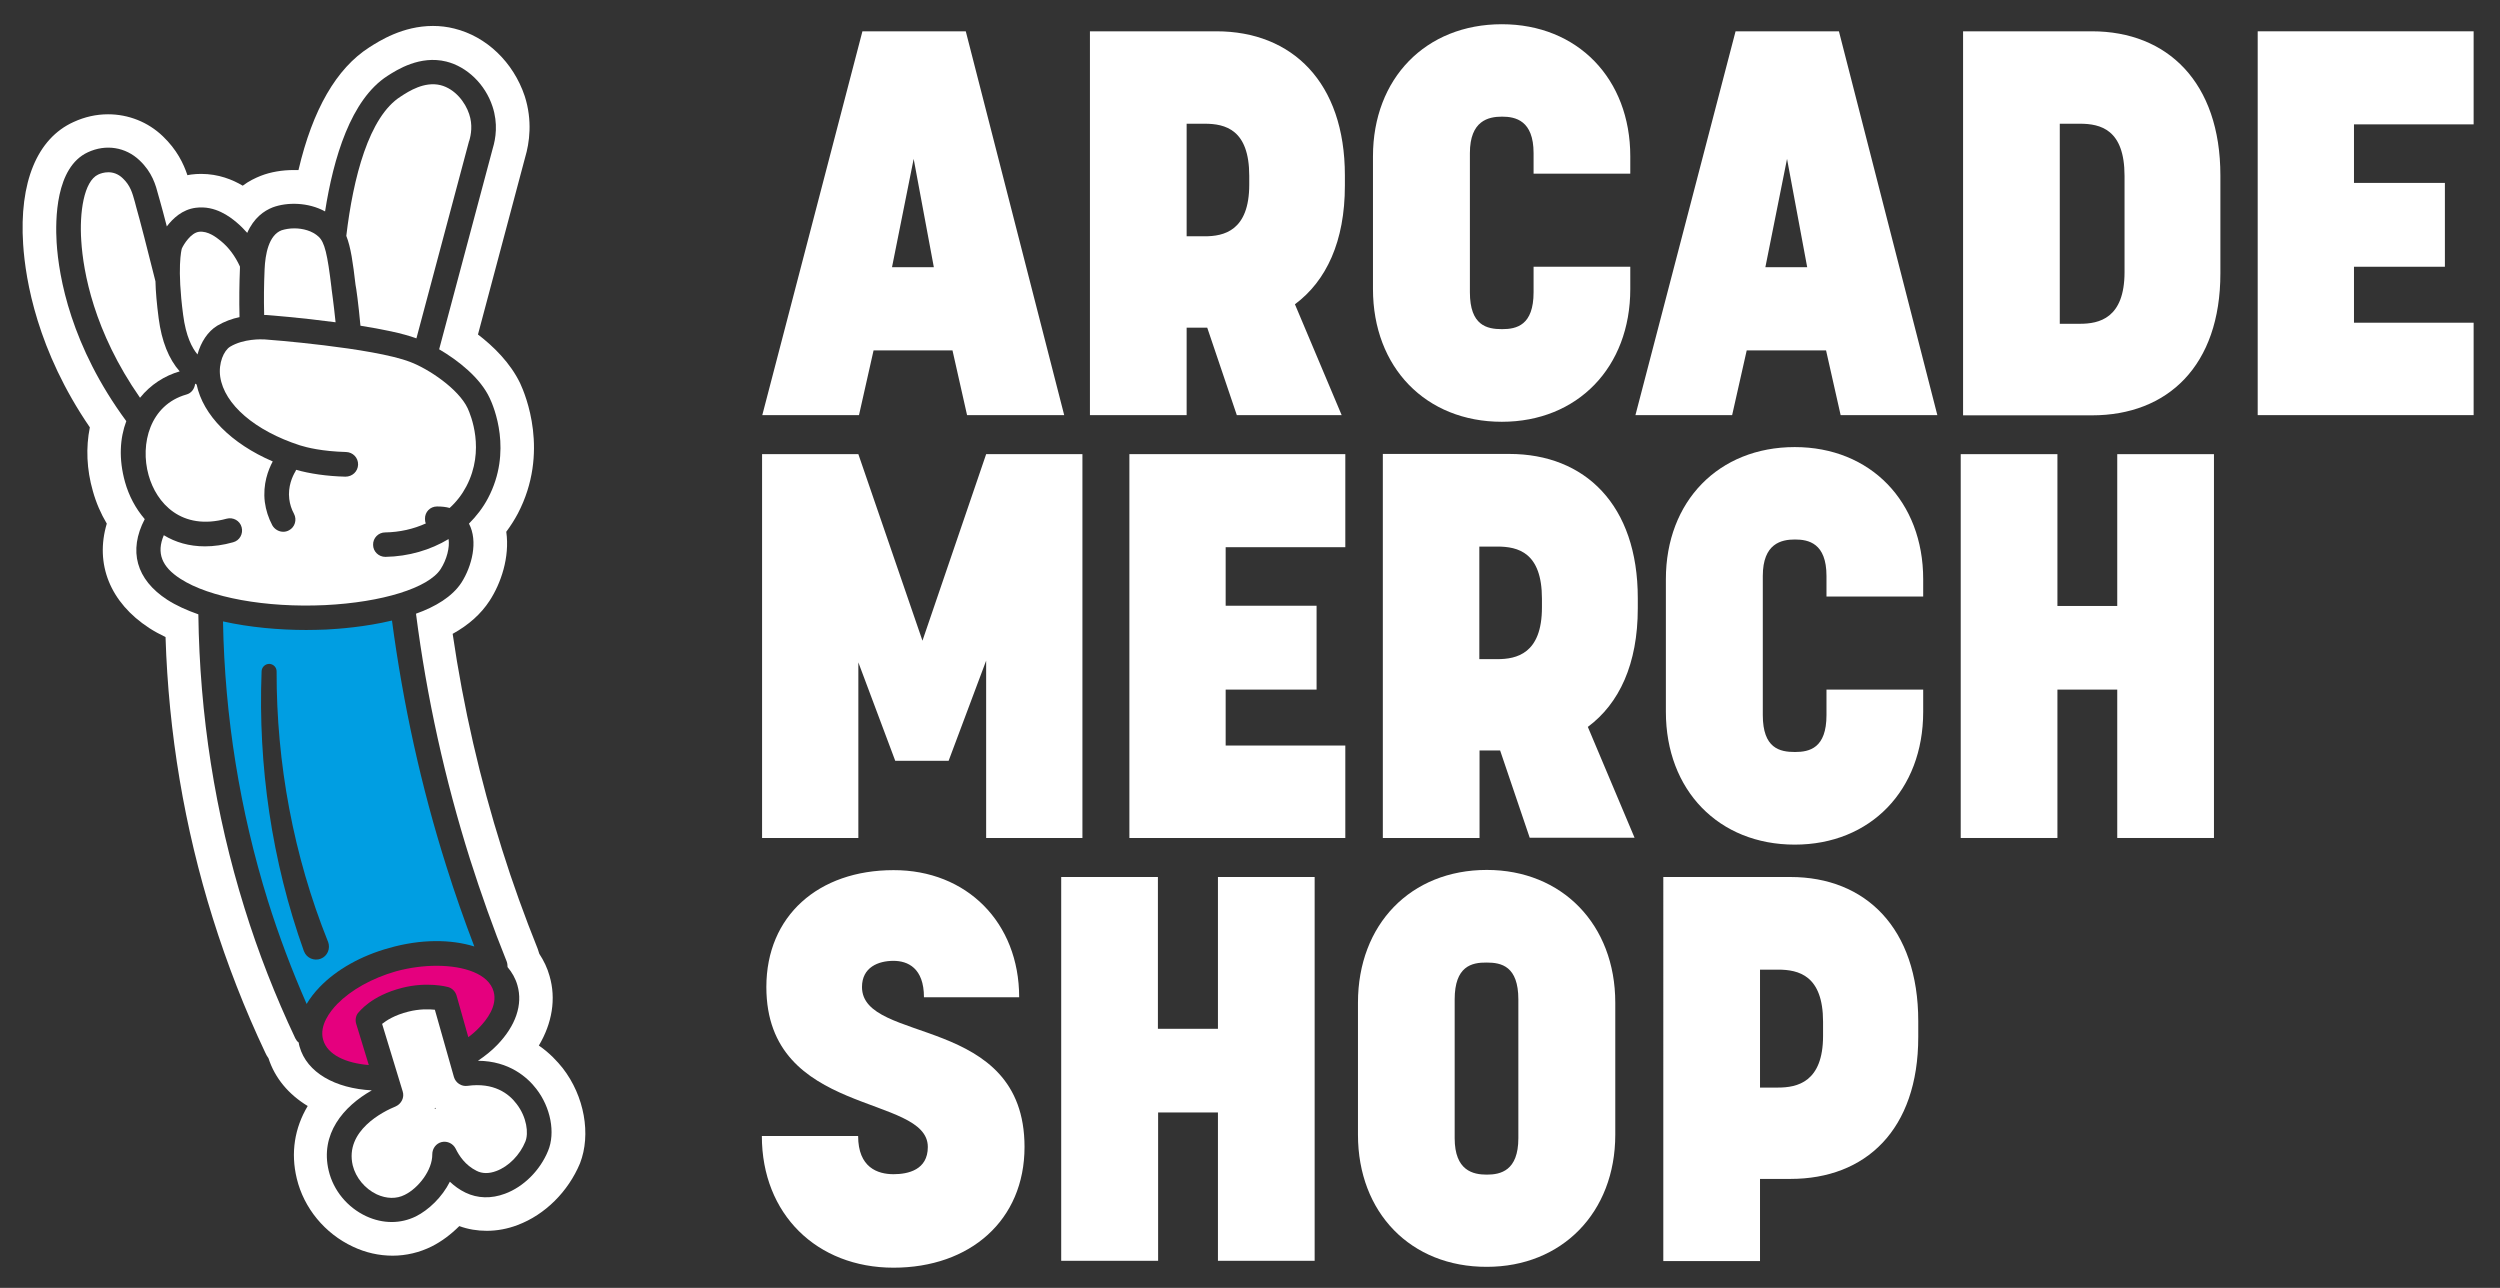
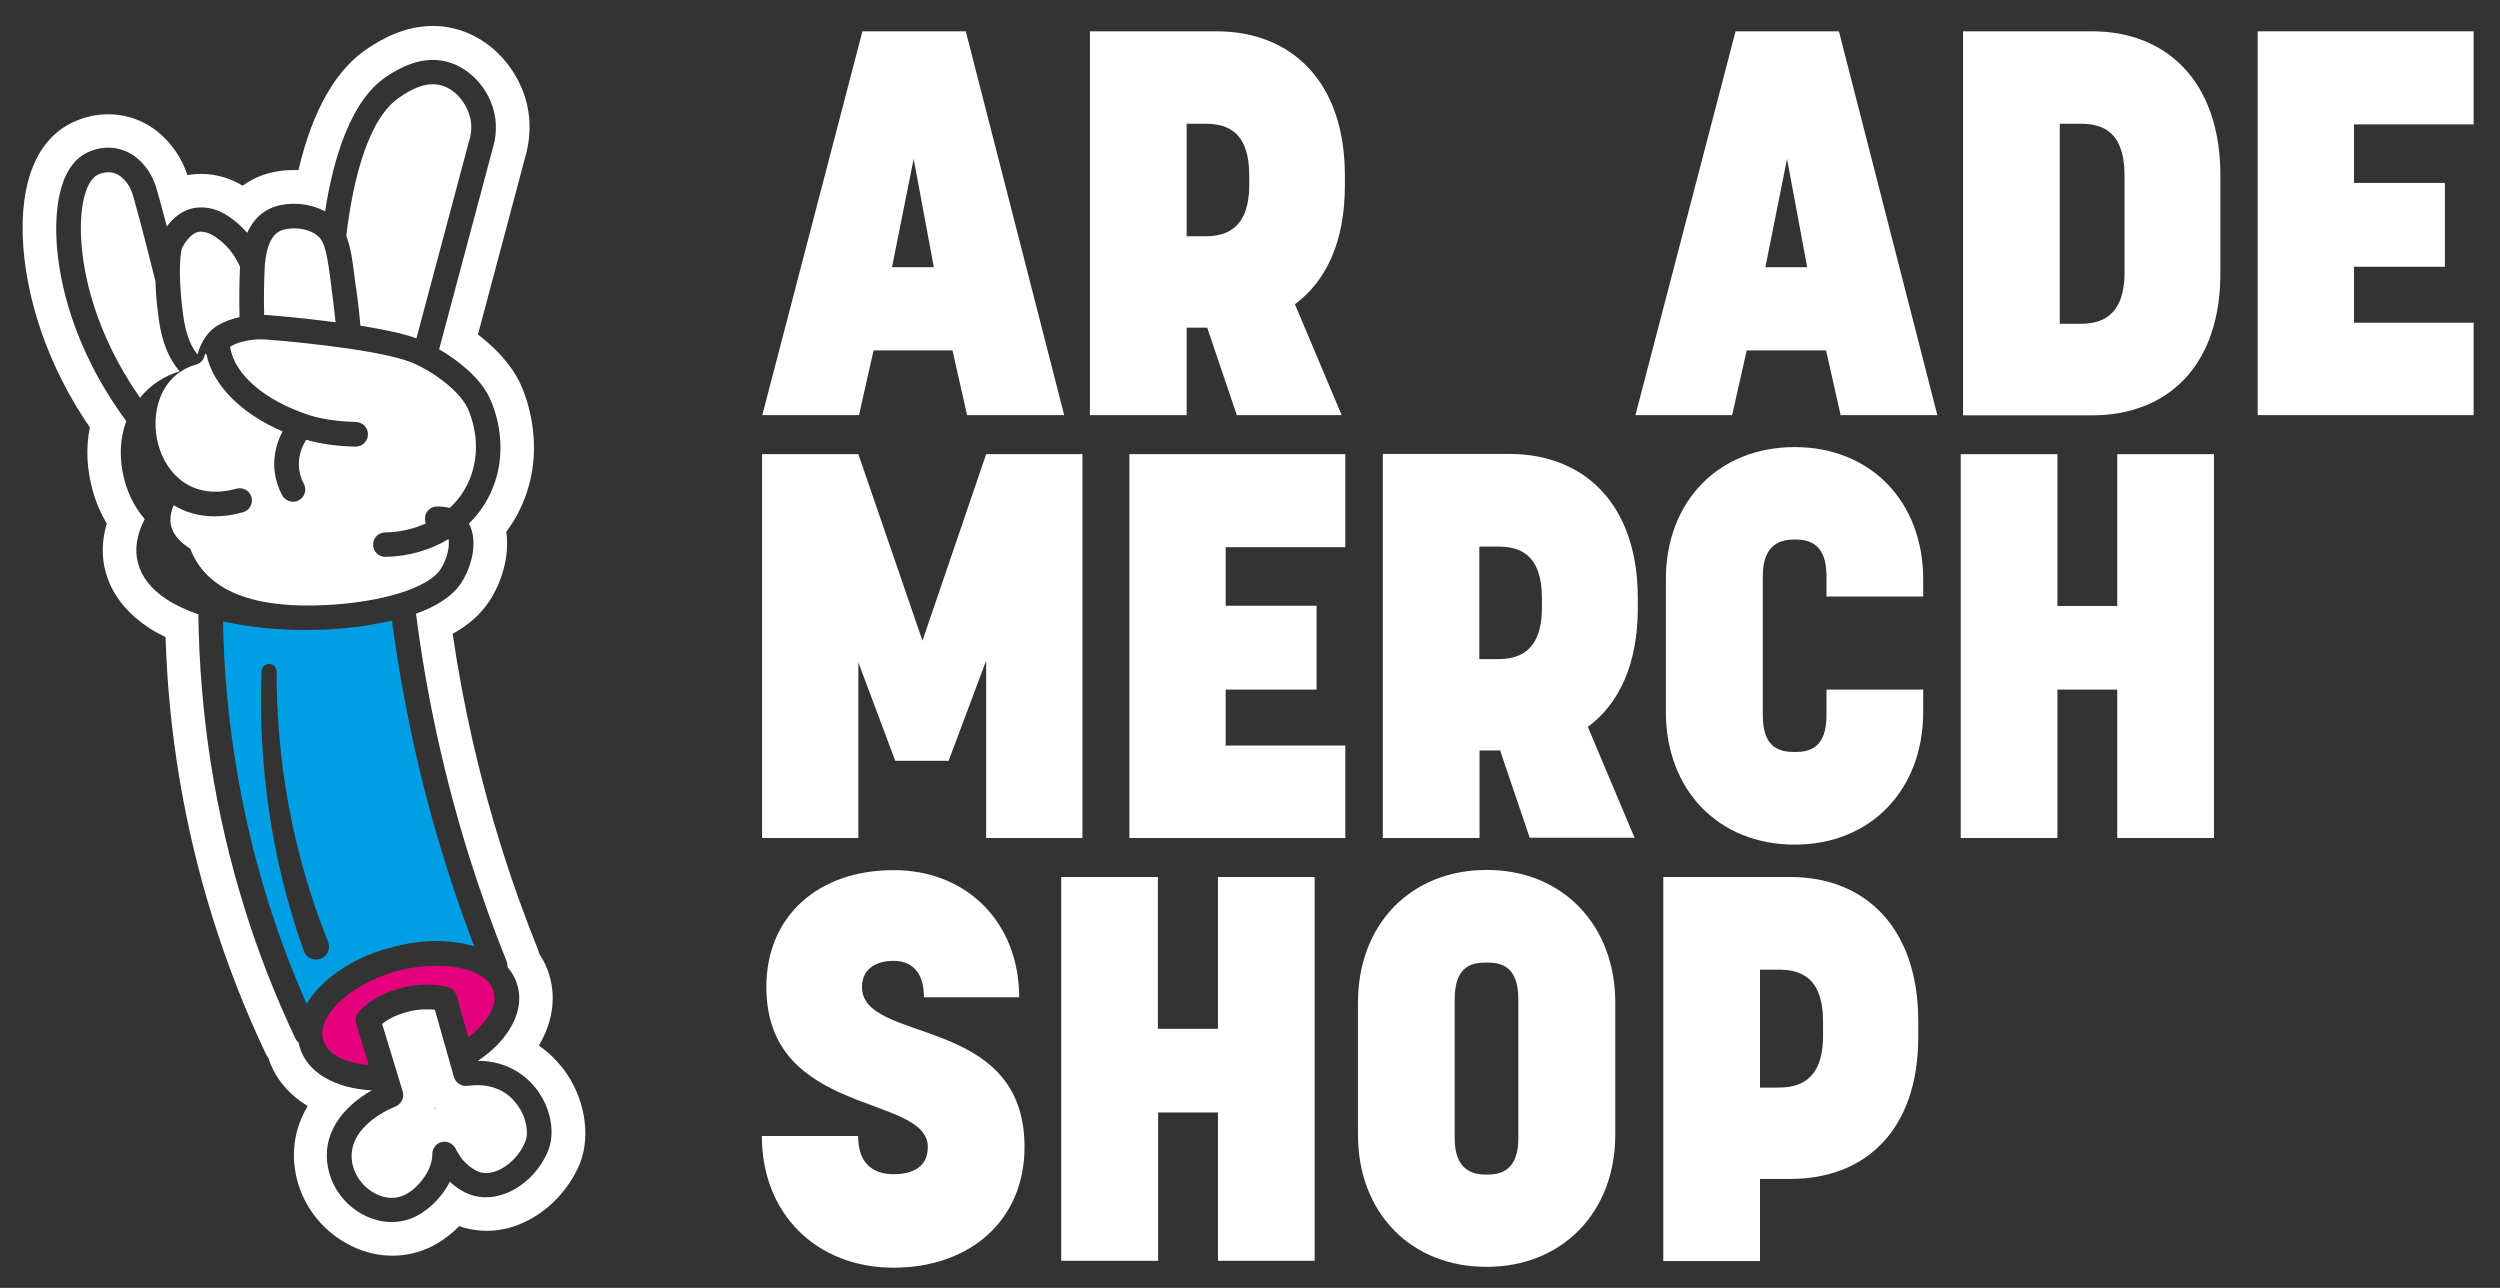
<svg xmlns="http://www.w3.org/2000/svg" version="1.1" id="Layer_1" x="0px" y="0px" viewBox="0 0 1165.9 600.6" style="enable-background:new 0 0 1165.9 600.6;" xml:space="preserve">
  <rect x="0" y="0" width="1165.9" height="600.6" fill="#333333" stroke="none" />
  <style type="text/css">
	.st0{fill:#FFFFFF;}
	.st1{fill:#E5007E;}
	.st2{fill:#009EE2;}
</style>
  <g>
    <path class="st0" d="M407.4,163.4l-6.8,30.2h-45.1l46.7-179h48.2l45.9,179H451l-6.8-30.2H407.4z M435.5,124.6l-9.4-50.5L416,124.6   H435.5z" />
    <path class="st0" d="M508.2,14.6h59.1c35.3,0,59.9,23.8,59.9,67.2v4.8c0,25.9-8.6,44.4-23.3,55.3l21.8,51.7h-48.9L563,152.8h-9.6   v40.8h-45.1V14.6z M553.4,110.2h8.4c8.9,0,20.8-2.5,20.8-24.1V82c0-21.6-11.2-24.3-20.8-24.3h-8.4V110.2z" />
-     <path class="st0" d="M700.5,54.4c-6.3,0-15,1.8-15,17v64.9c0,15.5,7.9,17.2,15,17.2c6.8,0,14.7-1.8,14.7-17.2v-11.9h45.1v10.4   c0,36.5-24.6,61.9-59.9,61.9c-35.5,0-60.1-25.4-60.1-61.9V72.9c0-36.3,24.6-61.6,60.1-61.6c35.3,0,59.9,25.4,59.9,61.6V81h-45.1   v-9.6C715.2,56.2,706.8,54.4,700.5,54.4z" />
    <path class="st0" d="M814.6,163.4l-6.8,30.2h-45.1l46.7-179h48.2l45.9,179h-45.1l-6.8-30.2H814.6z M842.8,124.6l-9.4-50.5   l-10.1,50.5H842.8z" />
    <path class="st0" d="M915.5,14.6h60.1c35.2,0,59.9,23.8,59.9,67.2v45.7c0,43.1-24.6,66.2-59.9,66.2h-60.1V14.6z M960.6,151h9.4   c8.9,0,20.8-2.5,20.8-24.1V82c0-21.6-11.2-24.3-20.8-24.3h-9.4V151z" />
    <path class="st0" d="M1097.8,57.9v27.4h42.4v39.1h-42.4v26.1h55.8v43.1h-100.7v-179h100.7v43.4H1097.8z" />
  </g>
  <g>
    <path class="st0" d="M400.3,390.8h-44.9v-179h44.9l29.9,87l29.7-87h44.9v179h-44.9v-82.7l-17.5,46.7h-24.9l-17.2-45.9V390.8z" />
    <path class="st0" d="M571.6,255.1v27.4h42.4v39.1h-42.4v26.1h55.8v43.1H526.7v-179h100.7v43.4H571.6z" />
    <path class="st0" d="M644.8,211.7h59.1c35.3,0,59.9,23.8,59.9,67.2v4.8c0,25.9-8.6,44.4-23.3,55.3l21.8,51.7h-48.9L699.6,350h-9.6   v40.8h-45.1V211.7z M689.9,307.4h8.4c8.9,0,20.8-2.5,20.8-24.1v-4.1c0-21.6-11.2-24.3-20.8-24.3h-8.4V307.4z" />
    <path class="st0" d="M837.1,251.6c-6.3,0-15,1.8-15,17v64.9c0,15.5,7.9,17.2,15,17.2c6.8,0,14.7-1.8,14.7-17.2v-11.9h45.1V332   c0,36.5-24.6,61.9-59.9,61.9c-35.5,0-60.1-25.4-60.1-61.9v-61.9c0-36.3,24.6-61.6,60.1-61.6c35.3,0,59.9,25.4,59.9,61.6v8.1h-45.1   v-9.6C851.8,253.3,843.4,251.6,837.1,251.6z" />
    <path class="st0" d="M914.4,390.8v-179h45.1v70.8h27.9v-70.8h45.1v179h-45.1v-69.2h-27.9v69.2H914.4z" />
  </g>
  <g>
    <path class="st0" d="M475.3,465.1h-44.4c0-13.7-7.6-17-14.2-17c-7.1,0-14.7,3-14.7,12.2c0,26.9,75.8,12.4,75.8,74.6   c0,34.2-25.4,56.3-61.1,56.3s-61.4-24.9-61.4-61.4h44.9c0,14.7,9.1,17.8,16.5,17.8c6.8,0,16-2,16-12.7c0-24.9-75.3-13.9-75.3-74.6   c0-33.2,24.3-54.5,59.3-54.5C450.7,405.7,475.3,430.1,475.3,465.1z" />
    <path class="st0" d="M494.9,588.1V409h45.1v70.8H568V409h45.1v179H568v-69.2h-27.9v69.2H494.9z" />
    <path class="st0" d="M633.3,529.2v-61.6c0-36.5,24.6-61.9,60.1-61.9c35,0,59.9,25.4,59.9,61.9v61.6c0,36.3-24.9,61.6-59.9,61.6   C657.9,590.9,633.3,565.5,633.3,529.2z M678.4,466.1v64.7c0,15.2,8.6,17,15,17s14.7-1.8,14.7-17v-64.7c0-15.5-7.9-17.2-14.7-17.2   C686.3,448.8,678.4,450.6,678.4,466.1z" />
    <path class="st0" d="M775.6,409H835c35,0,59.6,23.8,59.6,67.2v7.4c0,43.4-24.6,66.2-59.6,66.2h-14.2v38.3h-45.1V409z M820.8,507.2   h8.4c8.9,0,21-2.5,21-24.1v-6.6c0-21.6-11.4-24.3-21-24.3h-8.4V507.2z" />
  </g>
-   <path class="st0" d="M151.6,282.2c26.6-1.3,48.2-8,53.9-16.8c2.9-4.5,4.3-10.2,3.7-14c-8.5,5.1-18.6,8.1-29.4,8.3c0,0-0.1,0-0.1,0  c-3.1,0-5.7-2.5-5.7-5.6c-0.1-3.2,2.5-5.8,5.6-5.8c6.8-0.1,13.3-1.6,19-4.2c-0.3-0.6-0.4-1.3-0.4-2.1c-0.1-3.2,2.4-5.8,5.6-5.8  c2.2,0,4.2,0.2,5.9,0.7c3.2-2.9,5.8-6.3,7.8-10.1c8.9-17,2-33.3,0.6-36.4c-4.3-9.1-18.3-18.4-26.8-21.6  c-17.4-6.7-67.3-10.5-67.8-10.5c-1.5-0.1-9.9-0.4-16.2,3.4c-2.9,1.8-5.5,7.6-4.6,14c1.9,12.9,16.2,25.2,37.2,32  c3.2,1,10.3,2.8,21.5,3.1c3.2,0.1,5.7,2.7,5.6,5.9c-0.1,3.2-2.7,5.6-5.9,5.6c-8.6-0.2-16.7-1.4-23-3.2c-0.1,0.2-0.2,0.5-0.3,0.7  c-1.4,2.3-3.6,7.1-2.9,12.9c0.3,2.4,1,4.7,2.2,6.9c1.5,2.8,0.4,6.3-2.3,7.7c-0.9,0.5-1.8,0.7-2.7,0.7c-2,0-4-1.1-5.1-3  c-1.8-3.4-3-7.1-3.5-10.9c-1-8.3,1.6-15,3.7-18.9c-19.3-8.3-32.5-21.5-35.5-35.9c-0.2-0.1-0.5-0.2-0.7-0.4c-0.2,2.3-1.7,4.5-4.1,5.1  c-16.9,4.8-21.7,23-17.6,37.6c3.6,13,15.3,26.1,36.4,20.3c3-0.8,6.2,0.9,7,4c0.8,3-0.9,6.2-4,7c-4.6,1.3-9,1.9-13.1,1.9  c-7.4,0-13.8-1.9-19.2-5.2c-3.5,8.3-1,14.7,7.7,20.3C97.6,278.7,124,283.5,151.6,282.2" />
+   <path class="st0" d="M151.6,282.2c26.6-1.3,48.2-8,53.9-16.8c2.9-4.5,4.3-10.2,3.7-14c-8.5,5.1-18.6,8.1-29.4,8.3c0,0-0.1,0-0.1,0  c-3.1,0-5.7-2.5-5.7-5.6c-0.1-3.2,2.5-5.8,5.6-5.8c6.8-0.1,13.3-1.6,19-4.2c-0.3-0.6-0.4-1.3-0.4-2.1c-0.1-3.2,2.4-5.8,5.6-5.8  c2.2,0,4.2,0.2,5.9,0.7c3.2-2.9,5.8-6.3,7.8-10.1c8.9-17,2-33.3,0.6-36.4c-4.3-9.1-18.3-18.4-26.8-21.6  c-17.4-6.7-67.3-10.5-67.8-10.5c-1.5-0.1-9.9-0.4-16.2,3.4c1.9,12.9,16.2,25.2,37.2,32  c3.2,1,10.3,2.8,21.5,3.1c3.2,0.1,5.7,2.7,5.6,5.9c-0.1,3.2-2.7,5.6-5.9,5.6c-8.6-0.2-16.7-1.4-23-3.2c-0.1,0.2-0.2,0.5-0.3,0.7  c-1.4,2.3-3.6,7.1-2.9,12.9c0.3,2.4,1,4.7,2.2,6.9c1.5,2.8,0.4,6.3-2.3,7.7c-0.9,0.5-1.8,0.7-2.7,0.7c-2,0-4-1.1-5.1-3  c-1.8-3.4-3-7.1-3.5-10.9c-1-8.3,1.6-15,3.7-18.9c-19.3-8.3-32.5-21.5-35.5-35.9c-0.2-0.1-0.5-0.2-0.7-0.4c-0.2,2.3-1.7,4.5-4.1,5.1  c-16.9,4.8-21.7,23-17.6,37.6c3.6,13,15.3,26.1,36.4,20.3c3-0.8,6.2,0.9,7,4c0.8,3-0.9,6.2-4,7c-4.6,1.3-9,1.9-13.1,1.9  c-7.4,0-13.8-1.9-19.2-5.2c-3.5,8.3-1,14.7,7.7,20.3C97.6,278.7,124,283.5,151.6,282.2" />
  <path class="st0" d="M168.1,151.9c10,1.6,19.6,3.5,26.1,5.9L218.7,66c0-0.1,0-0.2,0.1-0.2c0.9-3,1.7-7.6,0-12.6  c-1.8-5.5-6.6-11.8-13.4-13.5c-7.5-1.8-14.7,2.8-18.5,5.3C172,54.4,164.7,83,161.5,110c2.1,5.3,3.1,12.5,4.3,22.8  C166.1,134,167.2,142,168.1,151.9" />
  <path class="st0" d="M92.1,165.3c1.6-5.8,4.8-10.7,9.2-13.4c3.4-2,7-3.3,10.4-4c-0.2-8.2-0.1-15.1,0.2-22.8c0-0.3,0-0.5,0-0.8  c-2.2-4.8-5.2-8.9-8.9-11.9c-2.1-1.7-6-4.8-10.2-4.3c-3.8,0.5-7.1,5.8-8,7.8c-0.2,0.7-2.3,8.9,0.6,30.9  C86.7,156.9,89.6,162.3,92.1,165.3" />
  <path class="st0" d="M124.2,146.9c1.2,0.1,15.9,1.2,32.3,3.4c-0.9-8.8-1.9-15.7-1.9-15.8c0-0.1,0-0.1,0-0.2  c-1.9-15.9-3.2-21.3-6-23.9c-3-2.8-7.4-3.9-11.4-3.9c-2.3,0-4.3,0.4-5.9,0.9c-6,2.3-7.6,11.2-7.9,18.2c-0.3,7.2-0.4,13.7-0.2,21.3  C123.5,146.9,123.9,146.9,124.2,146.9" />
  <path class="st0" d="M74,148.5c-0.9-6.9-1.4-12.6-1.5-17.3c-3.6-14.4-7.3-28.8-9-34.7c-0.2-0.8-0.4-1.5-0.6-2.3  c-1.2-4.3-2.1-7.7-5.7-11.1c-4.4-4.2-9.5-2.6-11.4-1.7c-6.7,3.1-8.8,17.7-7.9,30.9c0.9,14.4,5.8,42.2,27.4,73.2  c4.9-6.1,11.5-10.3,18.5-12.3C78.7,167.4,75.4,159.2,74,148.5" />
  <path class="st0" d="M218,506.4c-2.8,0.4-5.5-1.4-6.3-4.1l-8.9-31.4c-2.8-0.3-7.3-0.4-12.4,0.9c-6.4,1.6-10.2,4.1-12.2,5.7l9.6,31.5  c0.9,2.8-0.6,5.8-3.3,7c-5.7,2.3-23.8,11.3-20,27.5c1.4,5.7,5.7,10.9,11.2,13.5c4.6,2.1,9.2,2.2,13.1,0.2  c6.3-3.1,12.9-11.5,12.8-18.9c0-2.7,1.8-5.1,4.4-5.7c2.6-0.6,5.3,0.7,6.5,3.1c1.6,3.3,4.5,7.7,9.7,10.3c2.7,1.4,5.9,1.4,9.3,0.1  c5.7-2.1,11-7.5,13.5-13.7c1.6-3.9,0.7-11.4-4.1-17.6C237.3,510,230.3,504.7,218,506.4 M202.7,517.1c0.1-0.2,0.1-0.3,0.2-0.5  c0.1,0.1,0.3,0.3,0.4,0.4C203.1,517.1,202.9,517.1,202.7,517.1" />
  <path class="st0" d="M262.4,498.1c-2.4-3-6-7-11.1-10.5c6.2-10.4,8.1-21.8,5-32.4c-1-3.7-2.7-7.2-4.8-10.4c-0.2-0.7-0.5-1.5-0.7-2.2  c-6.1-15.2-11.8-30.9-16.7-46.6c-10.2-32.4-18-66.1-23-100.4c7.6-4.2,13.3-9.4,17.2-15.4c5.3-8.1,9.5-20.3,7.8-32.2  c2-2.7,3.8-5.5,5.4-8.5c14.9-28.5,3.5-55.5,1.1-60.7c-4.6-9.6-12.5-17.3-19.7-22.8l22-82.6c2-6.7,3.5-17.1-0.2-28.6  C239.4,29,226.9,17,211.8,13.3c-3.2-0.8-6.5-1.2-9.9-1.2c-14.1,0-25,7-29.7,10c-15.3,9.8-26.4,29-33,57.2c-0.7,0-1.5,0-2.2,0  c-5.4,0-10.8,0.9-15.4,2.7c-2.5,1-5.5,2.4-8.4,4.6c-4.7-2.8-11.3-5.5-19.4-5.5c-1.6,0-3.1,0.1-4.7,0.3c-0.6,0.1-1.1,0.2-1.7,0.3  c-1.8-5.4-4.9-11.9-11.5-18.2c-6.9-6.6-16-10.2-25.5-10.2c-5.5,0-10.9,1.2-16.1,3.6C17.3,64.6,8.9,85,10.8,114  c1.1,16.8,6.6,49.5,31.1,85.3c-1.9,9.4-1.5,19.6,1.4,29.7c1.5,5.4,3.7,10.5,6.5,15.2c-5.6,18.8,1.5,36.8,19.8,48.7  c2.3,1.5,4.9,2.9,7.6,4.2c1.4,44.8,8.8,88.8,22,131c6.7,21.4,14.9,42.5,24.5,62.8c0.4,0.9,0.9,1.8,1.5,2.6c3,9.3,9.4,16.9,18.3,22.3  c-6.1,10.2-8,21.8-5.1,33.8c3.3,13.8,13.1,25.7,26.2,31.8c5.9,2.8,12.2,4.2,18.5,4.2c6.3,0,12.6-1.5,18.2-4.3  c4.6-2.3,9-5.6,12.9-9.5c4.1,1.5,8.4,2.2,12.8,2.2c4.8,0,9.7-0.9,14.4-2.7c12.8-4.8,23.6-15.6,29.1-28.8  C275.7,529.1,272.6,511.2,262.4,498.1 M255.6,536.7c-3.7,9.1-11.4,16.8-20.1,20c-6.4,2.4-12.8,2.2-18.4-0.5  c-2.9-1.4-5.3-3.2-7.3-5.1c-3.6,7.2-9.9,13.2-15.9,16.2c-3.5,1.7-7.3,2.6-11.2,2.6c-4,0-8-0.9-11.9-2.7c-8.8-4.1-15.3-12-17.5-21.2  c-4.1-17.1,6.8-30,20.1-37.5c-17.1-0.9-30.3-8.3-33.7-20.4c-0.2-0.6-0.3-1.2-0.4-1.9c-0.7-0.5-1.2-1.2-1.6-2  c-9.3-19.7-17.3-40.1-23.7-60.8c-13.7-44-20.9-90-21.5-136.9c-5.4-1.9-10.3-4.1-14.5-6.8c-14.5-9.4-18.2-22.9-10.5-37.6  c-4.3-5-7.4-10.9-9.2-17.3c-3-10.8-2.4-20.4,0.6-28.4c-25.8-35-31.5-67.1-32.5-83.4C25.8,102.7,25.8,78,41,71  c8.4-3.9,17.6-2.4,24.1,3.8c5.9,5.6,7.5,11.4,8.8,16.4c0.2,0.7,0.4,1.4,0.6,2.1c0.8,2.7,1.9,7,3.3,12.3c2.8-3.7,7.2-7.9,13.5-8.7  c9.1-1.2,16,4.3,18.9,6.7c1.8,1.5,3.5,3.2,5.1,5c3.1-7,7.8-10.3,11.9-11.9c6.7-2.5,16.6-2.4,24.4,1.9c3.9-24.9,12-52.2,29.1-63.2  c4.5-2.9,15.2-9.7,27.4-6.7c9.7,2.4,18.2,10.6,21.6,21c2.6,7.9,1.5,14.9,0.1,19.5l-25,93.7c8.9,5.2,19.2,13.3,23.6,22.8  c1.9,4,10.7,24.8-0.8,46.6c-2.3,4.4-5.4,8.4-8.9,11.9c4.4,8.3,1.3,20-3.5,27.5c-4.3,6.6-12.2,11.3-21.2,14.5  c5,39,13.5,77.4,25.2,114.5c5.1,16,10.8,32.1,17.1,47.7c0.3,0.8,0.4,1.7,0.4,2.6c2.1,2.5,3.7,5.3,4.6,8.5c2.6,9-0.8,18.9-9.4,27.8  c-2.6,2.7-5.6,5.1-9,7.4c14.7,0.1,23.2,7.9,27.2,13.1C256.8,516.4,259.1,528.3,255.6,536.7" />
  <path class="st1" d="M187.5,460.7c11.7-3,21-0.5,21.4-0.4c1.9,0.5,3.4,2,4,3.9l5.5,19.5c1.9-1.4,3.7-3,5.2-4.6  c3.3-3.4,8.5-10,6.6-16.7c-2.3-8.2-13.7-12-26.6-12c-6.2,0-12.8,0.9-19,2.6c-11.1,3.2-20.8,8.6-27.3,15.2c-3.3,3.4-8.5,10-6.6,16.7  c2,7.1,10.7,10.9,21.3,11.8l-5.9-19.3c-0.5-1.7-0.2-3.5,0.8-4.9C167.6,471.8,173,464.4,187.5,460.7" />
  <path class="st2" d="M208.2,404.1c-11.8-37.2-20.2-75.7-25.4-114.7c-12.5,3-24.9,3.9-30.7,4.2c-3,0.1-6.1,0.2-9.3,0.2  c-12.5,0-26.3-1.2-38.8-4c0.8,44.6,7.9,88.3,20.9,130.2c5.1,16.3,11.2,32.5,18.1,48.2c1.6-2.7,3.6-5.3,6.1-7.9  c7.8-8.1,19.3-14.6,32.4-18.2c14.7-4.2,28.8-4.1,39.7-0.7C216.5,429.1,212.1,416.6,208.2,404.1 M149.6,447.1  c-3.1,1.2-6.6-0.3-7.8-3.4c0-0.1-0.1-0.2-0.1-0.2c-15-42-21.4-86.6-19.7-130.4l0-0.1c0.1-1.9,1.7-3.4,3.6-3.4  c1.9,0.1,3.4,1.6,3.4,3.5c-0.1,43,7.9,86,23.9,125.9l0.1,0.2C154.2,442.4,152.7,445.9,149.6,447.1" />
</svg>